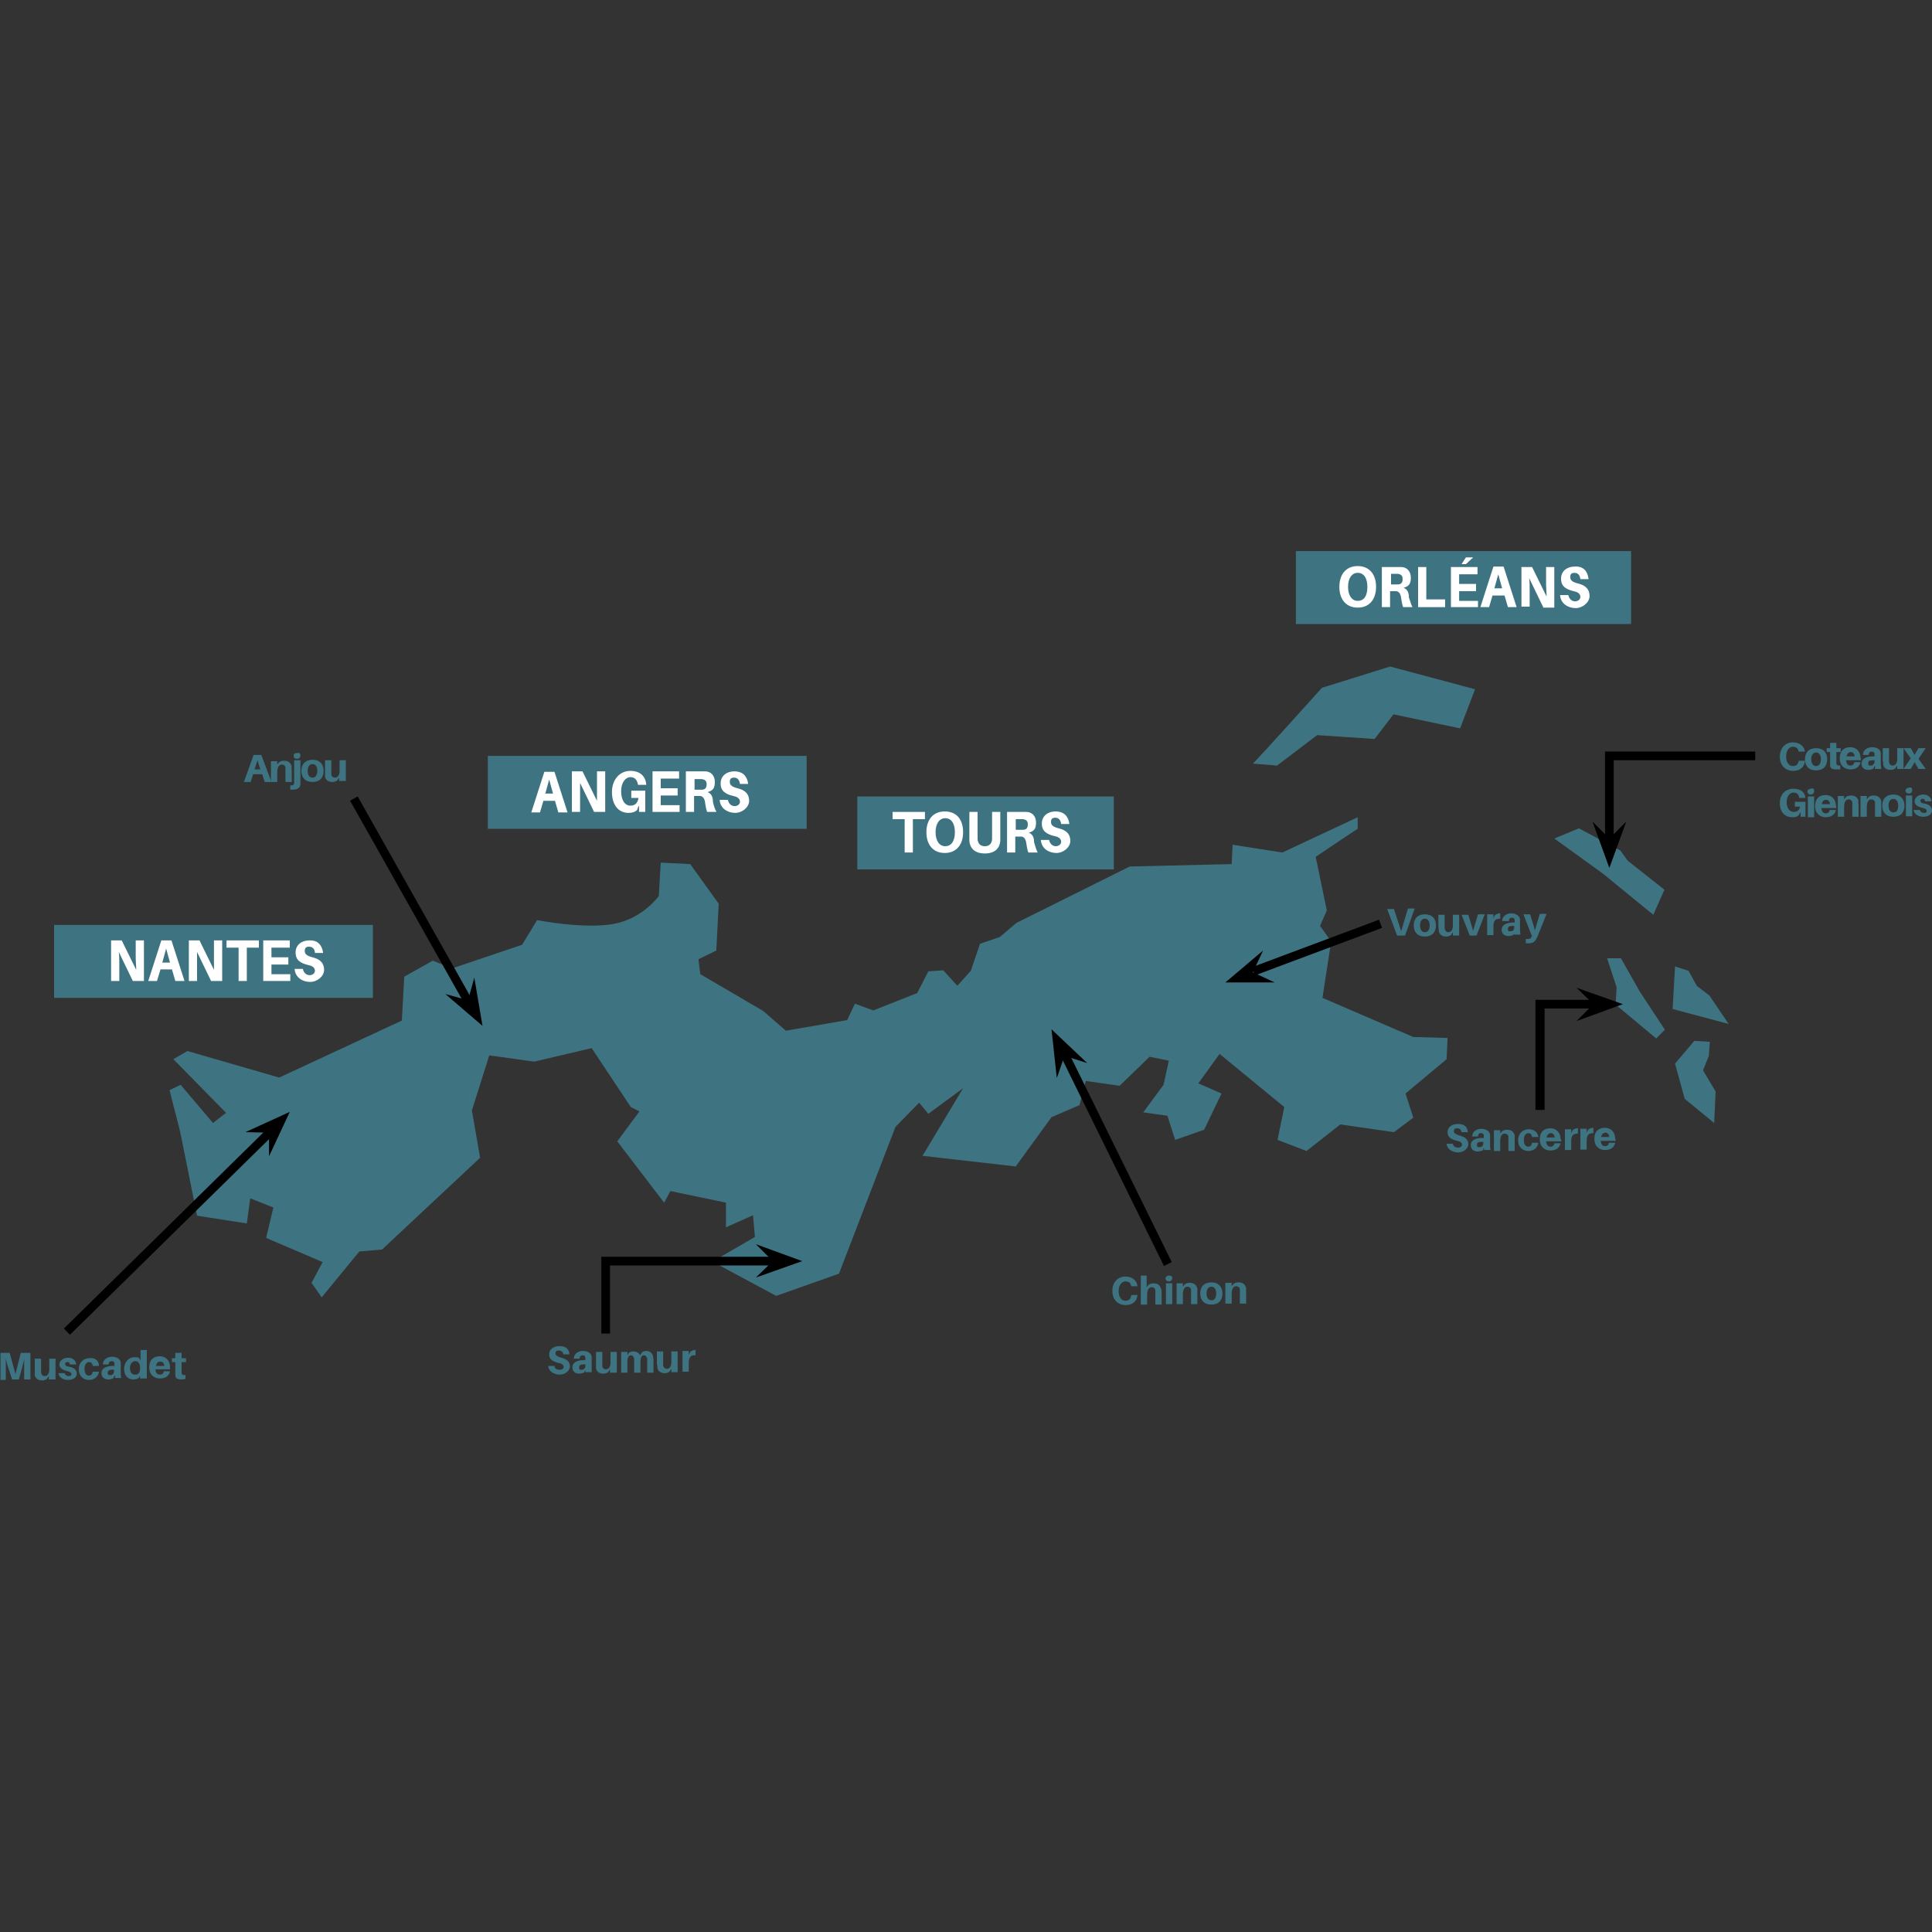
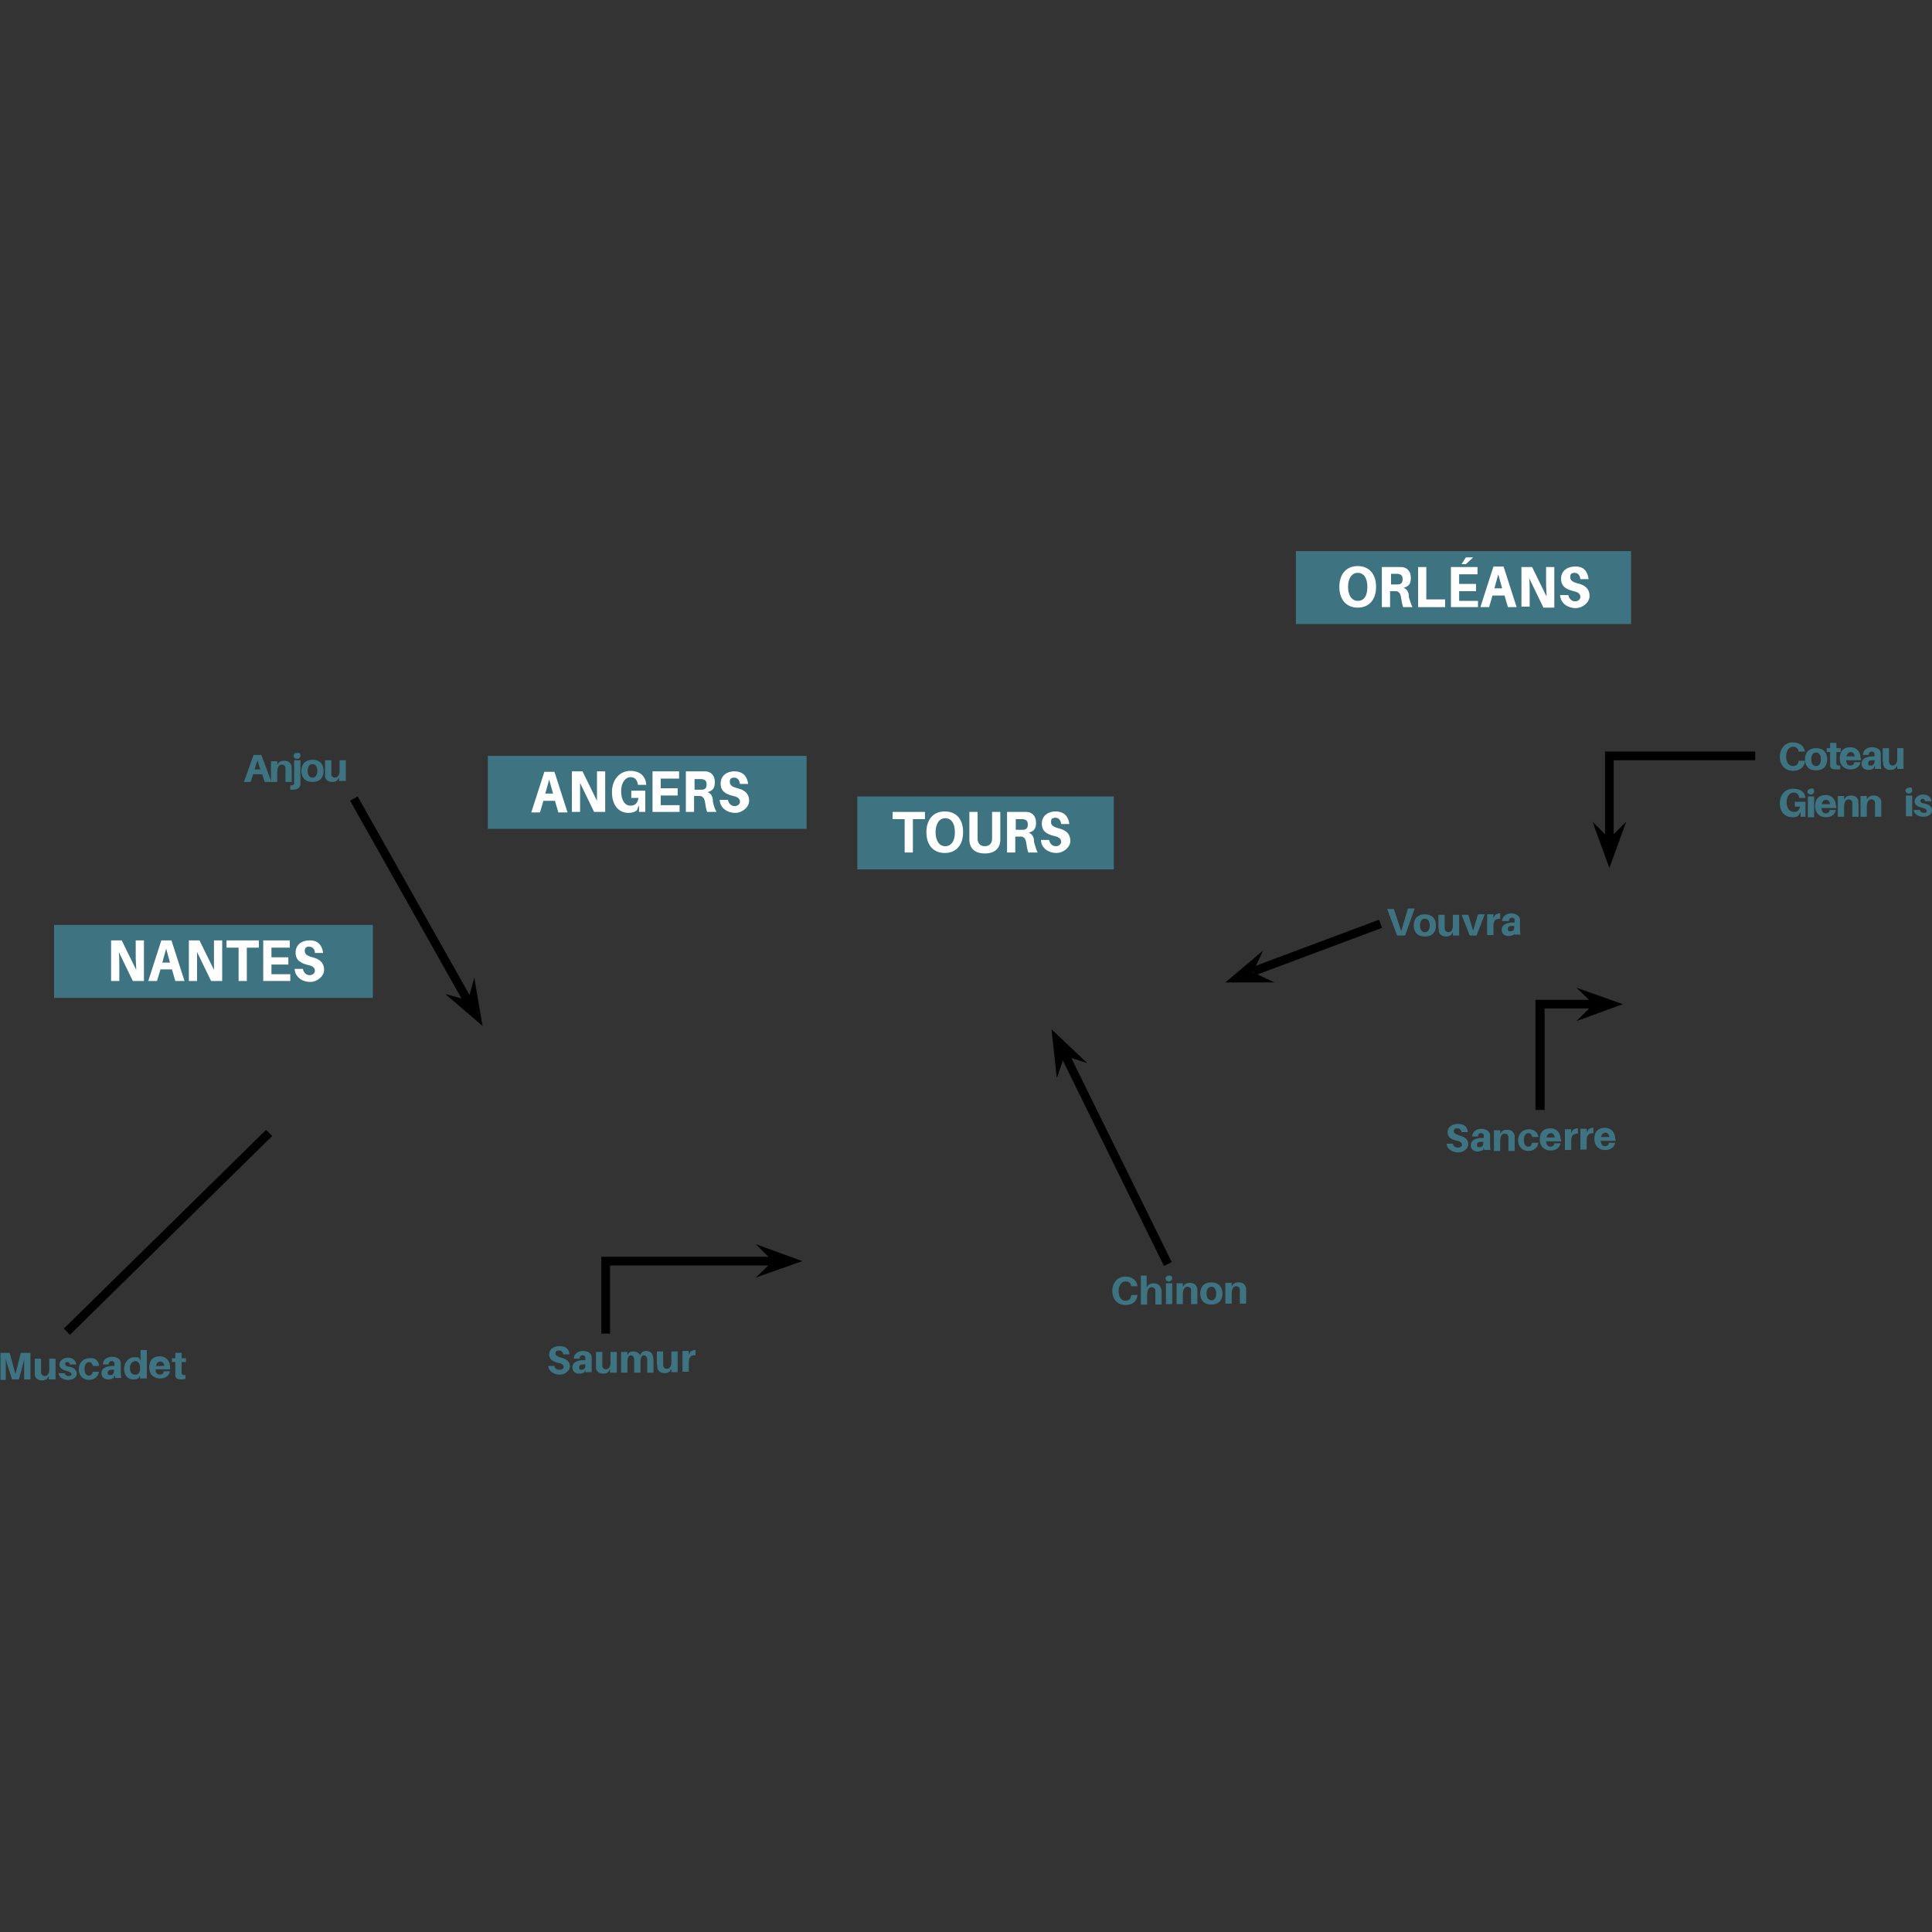
<svg xmlns="http://www.w3.org/2000/svg" id="Calque_1" version="1.1" viewBox="0 0 400 400">
  <rect x="0" y="0" width="400" height="400" fill="#333333" stroke="none" />
  <defs>
    <style>
      .st0 {
        fill: #fff;
      }

      .st1 {
        fill: #3e7482;
      }
    </style>
  </defs>
-   <path class="st1" d="M350.8,215.5l-4,4.7,2,7.3,6.1,5,.3-6.5-2.6-4.4,1.2-3,.2-2.9-3.2-.2h0ZM332.7,198.3l2,6.1-.2,3.6,8.4,7,1.8-1.8-5.2-7.9-3.9-6.9h-2.9ZM346.8,200.1l-.5,8.8,11.6,3.1-4-5.9-2.6-2-1.7-3.1-2.8-.9h0ZM331.9,180.9l10.4,8.5,2.3-5.2-7.6-6-1.5-2.1-8.6-4.6-5.1,2.1,10.1,7.3h0ZM264.4,158.5l8.3-6.3,11.9.8,3.9-5.1,13.8,2.9,3.1-8.1-17.6-4.7-14.1,4.4s-13.5,15-14.3,15.7l5,.4h0ZM35.9,219.3l2.9-1.7,19,5.5,25.4-11.8.5-9.1,5.9-3.3,4,1.6,14.5-4.9,3.1-5.1s9.6,1.9,15.8.8c6.1-1.1,9.4-5.8,9.4-5.8l.4-6.9,6.1.3,5.9,8.2-.5,9.7-3.7,1.8.4,3.1,13,7.6,4.7,4.1,12.7-2.2,1.6-3.4,3.8,1.4,9.1-3.6,2.3-4.5,3.1-.2,2.9,3.2,2.8-3.1,1.9-5.6,4.1-1.4,3.4-2.9,23.5-11.7,21.1-.5.2-4,10.3,1.6,15.6-7.3v2.4c-.1,0-8.7,5.8-8.7,5.8l2.3,11.1-1.4,3.2,2.3,3.2-1.8,11.7,18.8,8.1,7.1.2-.2,4.4-8.5,7.1,1.6,5-4,3-11.1-1.6-7,5.5-6-2.3,1.4-6.8-13.4-11-4.4,6.1,4.8,2.1-3.6,7.5-6,2.1-1.6-5-5-.7,4.2-5.7,1.1-5-4-.8-6.2,6-7-1-1.3,5-5.8,2.5-7.4,10.2-19.3-2.2,8.4-14-7.2,5.3-1.9-2.3-4.9,5-11.7,30.4-13,4.6-13.2-7.1,8.8-5.1-.4-4.5-5.6,2.5v-5.1c.1,0-11.5-2.4-11.5-2.4l-1.3,2.4-9.7-12.7,4.6-6.2-1.8-.9-8.1-12.2-11.9,2.8-9.3-1.3-3.6,11.4,1.7,9.8-20.3,19-4.7.4-7.8,9.5-2.1-3,2.3-4.3-11.7-5,1.5-6.3-4.8-1.9-.7,5.2-10.3-1.6-3.5-17.4-2.2-8.6,2.3-1.1,6.7,7.9,2.7-2.1-10.9-11.1h0Z" />
  <rect class="st1" x="268.3" y="114.1" width="69.4" height="15.1" />
  <path class="st0" d="M284.9,121.5c0,2.6-1.4,4.3-3.8,4.3s-3.8-1.7-3.8-4.3,1.4-4.3,3.8-4.3c2.4,0,3.8,1.7,3.8,4.3ZM283.1,121.5c0-1.9-.8-2.9-2-2.9s-2,1.1-2,2.9.8,2.9,2,2.9c1.3,0,2-1,2-2.9Z" />
  <path class="st0" d="M292.4,125.7h-1.9c-.2-.6-.3-1.1-.4-1.8-.1-.9-.4-1.4-1-1.5h-1.3v3.3h-1.7v-8.3h2.9c.4,0,.7,0,1.1,0,1.1,0,2,.8,2,2.2s-.5,1.8-1.5,2.1c.8.3,1.1,1,1.1,2,.3.8.4,1.4.7,1.9h0ZM288.8,121h.6c.6,0,1-.3,1-1.1s-.4-1-1-1.1h-1.4v2.2s.8,0,.8,0Z" />
  <path class="st0" d="M299.2,125.7h-5.6v-8.3h1.7v6.7h3.9v1.6h0Z" />
  <path class="st0" d="M306,125.7h-5.6v-8.3h5.5v1.5h-3.8v2h3.5v1.5h-3.5v2h3.9v1.3ZM302.6,116.8l.9-1.4h1.5l-1.5,1.4h-.9Z" />
  <path class="st0" d="M309,123.3l-.7,2.4h-1.8l2.7-8.4h2.1l2.7,8.4h-1.8l-.7-2.4h-2.5ZM309.4,121.8h1.6l-.8-2.9-.8,2.9h0Z" />
  <path class="st0" d="M319.5,125.7l-2.9-6c.1.9.1,1.7.1,2.3v3.6h-1.7v-8.2h2.2l3,6.1c0-.9-.1-1.8-.1-2.4v-3.7h1.7v8.4h-2.3Z" />
  <path class="st0" d="M328.9,119.9h-1.7c-.1-.8-.5-1.3-1.2-1.3s-.9.3-.9.9.4,1,1.6,1.3c1.7.4,2.4,1.3,2.4,2.6s-1.4,2.5-2.9,2.5-3.1-.9-3.2-2.7h1.7c.2.9.8,1.3,1.4,1.3s1.1-.4,1.1-.9-.3-1-1.4-1.2c-1.6-.4-2.6-1-2.6-2.6s1.3-2.5,2.8-2.5c1.9-.1,2.7,1,2.9,2.6Z" />
  <rect class="st1" x="177.5" y="164.9" width="53.1" height="15.1" />
  <path class="st0" d="M189,169.6v6.9h-1.7v-6.9h-2.5v-1.5h6.7v1.5h-2.5Z" />
  <path class="st0" d="M199.4,172.3c0,2.6-1.4,4.3-3.8,4.3s-3.8-1.7-3.8-4.3,1.4-4.3,3.8-4.3,3.8,1.6,3.8,4.3ZM197.7,172.3c0-1.9-.8-2.9-2-2.9s-2,1.1-2,2.9.8,2.9,2,2.9c1.2,0,2-1,2-2.9Z" />
  <path class="st0" d="M207.1,173v1.1c-.1,1.4-1,2.6-3.2,2.6s-3.1-1.2-3.2-2.6v-6h1.7v5.7c.1.9.6,1.4,1.5,1.4s1.4-.5,1.5-1.4v-5.7h1.7v4.9h0Z" />
  <path class="st0" d="M214.8,176.5h-1.9c-.2-.6-.3-1.1-.4-1.8-.1-.9-.4-1.4-1-1.5h-1.3v3.3h-1.7v-8.4h2.9c.4,0,.7,0,1.1,0,1.1,0,2,.8,2,2.2s-.5,1.8-1.5,2.1c.8.3,1.1,1,1.1,2,.3.9.4,1.5.7,2h0ZM211.2,171.8h.6c.6,0,1-.3,1-1.1s-.4-1-1-1.1h-1.5v2.2s.9,0,.9,0Z" />
  <path class="st0" d="M221.4,170.6h-1.7c-.1-.8-.5-1.3-1.2-1.3s-.9.3-.9.9.4,1,1.6,1.3c1.7.4,2.4,1.3,2.4,2.6s-1.4,2.5-2.9,2.5-3.1-.9-3.2-2.7h1.7c.2.9.8,1.3,1.4,1.3s1.1-.4,1.1-.9-.3-1-1.4-1.2c-1.6-.4-2.6-1-2.6-2.6s1.3-2.5,2.8-2.5c1.9,0,2.7,1.1,2.9,2.6Z" />
  <rect class="st1" x="101" y="156.5" width="66" height="15.1" />
  <path class="st0" d="M112.5,165.8l-.7,2.4h-1.8l2.7-8.4h2.1l2.7,8.4h-1.9l-.7-2.4h-2.4ZM112.9,164.3h1.6l-.8-2.9-.8,2.9h0Z" />
  <path class="st0" d="M123,168.1l-2.9-6c0,.9,0,1.7,0,2.3v3.7h-1.7v-8.4h2.2l3,6.1c0-.9,0-1.8,0-2.4v-3.7h1.7v8.4h-2.3Z" />
  <path class="st0" d="M133.6,163.8v4.3h-1.3v-1.3c-.1,0-.4.9-.4.9-.4.4-1,.6-1.8.6-2,0-3.4-1.6-3.4-4.3s1.7-4.4,3.8-4.4,3.2,1.2,3.3,2.9h0c0,0-1.7,0-1.7,0h0c-.2-1.1-.7-1.6-1.6-1.6s-1.9,1-1.9,2.9.8,3,1.9,3,1.5-.6,1.7-1.6h-1.5v-1.5h2.9Z" />
  <path class="st0" d="M140.7,168.1h-5.6v-8.4h5.5v1.5h-3.8v2h3.5v1.5h-3.5v2h3.9v1.4h0Z" />
  <path class="st0" d="M148.3,168.1h-1.9c-.2-.6-.3-1.1-.4-1.8-.1-.9-.4-1.4-1-1.5h-1.3v3.3h-1.7v-8.4h2.9c.4,0,.7,0,1.1,0,1.1,0,2,.8,2,2.2s-.5,1.8-1.5,2.1c.8.3,1.1,1,1.1,2,.2.9.4,1.5.7,2h0ZM144.7,163.5h.6c.6,0,1-.3,1-1.1s-.4-1-1-1.1h-1.5v2.2s.9,0,.9,0Z" />
  <path class="st0" d="M154.9,162.3h-1.7c-.1-.8-.5-1.3-1.2-1.3s-.9.3-.9.9.4,1,1.6,1.3c1.7.4,2.4,1.3,2.4,2.6s-1.4,2.5-2.9,2.5-3.1-.9-3.2-2.7h1.7c.2.9.8,1.3,1.4,1.3s1.1-.4,1.1-.9-.3-1-1.4-1.2c-1.6-.4-2.6-1-2.6-2.6s1.3-2.5,2.8-2.5c1.9,0,2.7,1.1,2.9,2.6Z" />
  <rect class="st1" x="11.2" y="191.5" width="66" height="15.1" />
  <path class="st0" d="M27.5,203.1l-2.9-6c.1.9.1,1.7.1,2.3v3.7h-1.7v-8.4h2.2l3,6.1c0-.9-.1-1.8-.1-2.4v-3.7h1.7v8.4h-2.3Z" />
  <path class="st0" d="M33.2,200.8l-.7,2.3h-1.8l2.7-8.4h2.1l2.7,8.4h-1.9l-.7-2.4h-2.4ZM33.6,199.3h1.6l-.8-2.9-.8,2.9Z" />
  <path class="st0" d="M43.7,203.1l-2.9-6c0,.9,0,1.7,0,2.3v3.7h-1.7v-8.4h2.2l3,6.1c0-.9,0-1.8,0-2.4v-3.7h1.7v8.4h-2.3Z" />
  <path class="st0" d="M51.1,196.3v6.8h-1.7v-6.9h-2.5v-1.5h6.7v1.5c0,0-2.5,0-2.5,0Z" />
  <path class="st0" d="M60.1,203.1h-5.6v-8.4h5.5v1.5h-3.8v2h3.5v1.5h-3.5v2h3.9v1.4h0Z" />
  <path class="st0" d="M66.9,197.3h-1.7c0-.8-.5-1.3-1.2-1.3s-.9.3-.9.9.4,1,1.6,1.3c1.7.4,2.4,1.3,2.4,2.6s-1.4,2.5-2.9,2.5-3.1-.9-3.2-2.7h1.7c.2.9.8,1.3,1.4,1.3s1.1-.4,1.1-.9-.3-1-1.4-1.2c-1.6-.4-2.6-1-2.6-2.6s1.3-2.5,2.8-2.5c1.9-.1,2.7,1.1,2.9,2.6Z" />
  <path class="st1" d="M52.4,160.3l-.5,1.6h-1.4l2-5.6h1.6l2.1,5.6h-1.4l-.5-1.6h-1.9ZM52.7,159.3h1.2l-.6-1.9-.6,1.9Z" />
  <path class="st1" d="M60.4,159.4v2.5h-1.3v-2.9c0-.4-.3-.7-.8-.7s-.9.5-.9,1.6v2h-1.3v-4.3h1.3v.7l.4-.5c.3-.2.6-.3,1-.3.9,0,1.4.4,1.6,1.2-.1,0,0,.3,0,.7h0Z" />
  <path class="st1" d="M62.2,161.8v.5c0,.7-.5,1.2-1.6,1.2h-.5v-.9c.5,0,.7,0,.8-.4v-4.8h1.3v4.4h0ZM62.2,156.4c0,.4-.2.7-.7.7s-.7-.2-.7-.6.2-.6.7-.6c.4-.1.7,0,.7.5Z" />
  <path class="st1" d="M67,159.6c0,1.4-.8,2.3-2.3,2.3s-2.3-.9-2.3-2.3.8-2.3,2.3-2.3,2.3.9,2.3,2.3h0ZM65.7,159.6c0-.9-.4-1.4-1-1.4s-1,.5-1,1.4.4,1.4,1,1.4,1-.5,1-1.4Z" />
  <path class="st1" d="M71.5,161.7h-1.3v-.7l-.4.6c-.3.2-.6.3-1,.3-.9,0-1.4-.5-1.5-1.1,0-.2,0-.5,0-.8v-2.6h1.3v2.9c0,.4.3.7.8.7s.9-.5.9-1.3v-2.3h1.3v4.3h0Z" />
  <path class="st1" d="M117.9,280.4h-1.3c0-.5-.4-.8-.9-.8s-.7.2-.7.6.3.6,1.2.9c1.2.3,1.8.9,1.8,1.8s-1,1.7-2.1,1.7-2.3-.6-2.4-1.8h1.3c0,.6.6.8,1.1.8s.8-.3.8-.6-.3-.7-1-.8c-1.2-.3-2-.7-2-1.8s1-1.7,2.1-1.7c1.4,0,2,.6,2.1,1.7h0Z" />
  <path class="st1" d="M121.2,283.6l-.2.5c-.3.2-.7.3-1.1.3-.7,0-1.4-.4-1.4-1.3s.8-1.5,2.4-1.5h.3v-.5c0-.3-.2-.5-.6-.5s-.6.3-.6.7h-1.2c0-1,.9-1.6,1.9-1.6s1.8.5,1.8,1.3v2c0,.3,0,.6,0,1.1h-1.3v-.5h-.1ZM121.2,282.8v-.3c-.8-.1-1.3.1-1.3.6s.2.5.6.5c.3,0,.7-.3.7-.8h0Z" />
  <path class="st1" d="M127.6,284.2h-1.3v-.7l-.4.6c-.3.2-.6.3-1,.3-.9,0-1.4-.5-1.5-1.1v-3.4h1.3v2.9c0,.4.3.7.8.7s.9-.5.9-1.3v-2.3h1.3v4.3h-.1Z" />
  <path class="st1" d="M135.3,281.6v2.6h-1.3v-2.9c-.1-.4-.3-.7-.7-.7s-.7.4-.7,1.3v2.3h-1.3v-2.9c-.1-.4-.3-.7-.7-.7s-.7.4-.7,1.3v2.3h-1.3v-4.3h1.3v.7l.3-.5c.3-.2.5-.3.9-.3.7,0,1.2.3,1.4.8l.4-.6c.3-.2.5-.3.9-.3.8,0,1.3.5,1.4,1.1,0,.2.1.4.1.8h0Z" />
  <path class="st1" d="M140.3,284.1h-1.3v-.7l-.4.6c-.3.2-.6.3-1,.3-.9,0-1.4-.5-1.5-1.1,0-.2,0-.5-.1-.8v-2.6h1.3v2.9c.1.4.3.7.8.7s.9-.5.9-1.3v-2.3h1.3v4.3h0Z" />
  <path class="st1" d="M144,279.6v1c-1-.1-1.4.4-1.4,1.6v1.8h-1.3v-4.3h1.3v.8l.3-.6c.2-.2.5-.3.8-.4,0,0,.2,0,.3,0h0Z" />
  <path class="st1" d="M6.3,285.6h-1.3v-4.4c0,.6-.3,1.3-.4,1.9l-.7,2.5h-1.4l-.8-2.5c-.2-.5-.4-1.3-.5-1.8v4.4H.1v-5.6c-.1,0,1.9,0,1.9,0l1.2,4.4,1.1-4.4h2v5.5h0Z" />
  <path class="st1" d="M11.4,285.6h-1.3v-.7l-.4.6c-.3.2-.6.3-1,.3-.9,0-1.4-.5-1.5-1.1v-3.4h1.3v2.9c.1.4.3.7.8.7s.9-.5.9-1.3v-2.3h1.3v4.3h-.1Z" />
  <path class="st1" d="M15.8,282.5h-1.3c-.1-.3-.3-.6-.6-.5-.3,0-.4.2-.4.4,0,.3.2.5,1,.6.8.2,1.4.6,1.4,1.4s-.8,1.3-1.8,1.3-1.9-.5-2-1.4h1.3c.1.4.4.6.8.6s.6-.1.6-.4-.3-.5-1.1-.7-1.4-.6-1.4-1.3.7-1.4,1.8-1.4c1,0,1.6.6,1.7,1.4h0Z" />
  <path class="st1" d="M20.5,282.8h-1.3c-.1-.6-.4-.8-.8-.8s-.9.4-.9,1.4.4,1.4.9,1.4.7-.3.8-.8h1.3c-.2,1.1-1,1.7-2.1,1.7s-2.1-.8-2.1-2.2,1-2.3,2.2-2.3c1.2-.2,2,.6,2,1.6h0Z" />
  <path class="st1" d="M23.7,284.8l-.2.5c-.3.2-.7.3-1.1.3-.7,0-1.4-.4-1.4-1.3s.8-1.5,2.4-1.5h.3v-.5c0-.3-.2-.5-.6-.5s-.6.3-.6.7h-1.2c0-1,.9-1.6,1.9-1.6s1.8.5,1.8,1.3v2c0,.3,0,.6.1,1.1h-1.3v-.5h0ZM23.6,283.9v-.3c-.8-.1-1.3.1-1.3.6s.2.5.6.5.7-.3.7-.8h0Z" />
  <path class="st1" d="M30.3,285.4h-1.3v-.6l-.3.5c-.2.2-.7.3-1.1.3-1.2,0-1.9-.9-1.9-2.2s.9-2.4,2.1-2.4.8.1,1,.2l.3.5v-2.2h1.3v5.9h-.1ZM29,283.3v-.2c0-.9-.5-1.3-1-1.3s-1.1.5-1.1,1.4.4,1.4,1,1.4c.6.1,1.1-.3,1.1-1.3Z" />
  <path class="st1" d="M35.3,283.5h-3.1c0,.8.4,1.1.9,1.1s.8-.3.8-.7h1.3c-.2,1-1,1.5-2.1,1.5s-2.2-.7-2.2-2.3.9-2.3,2.2-2.3,2.1,1,2.1,2.2c0,.2,0,.4,0,.5h0ZM32.3,282.8h1.7c0-.6-.4-.9-.8-.9-.5,0-.8.3-.9.9h0Z" />
  <path class="st1" d="M37.6,283.8v.4c0,.4.2.5.8.5v.8c-.3,0-.5.1-.8.1-1,0-1.3-.3-1.3-.9v-2.7h-.7v-.8h.7v-1.1h1.3v1.1h.9v.8h-.9v1.8h0Z" />
  <path class="st1" d="M373.7,155.6h-1.3c0,0,0,0,0,0-.1-.6-.5-1-1.2-1s-1.4.7-1.4,2,.6,2,1.4,2,1.1-.4,1.2-1.1h0c0,0,1.3,0,1.3,0h0c-.1,1.4-1.1,2.1-2.5,2.1s-2.7-1-2.7-2.9,1.2-3,2.7-3,2.4.9,2.5,2h0Z" />
  <path class="st1" d="M378.3,157.2c0,1.4-.8,2.3-2.3,2.3s-2.3-.9-2.3-2.3.8-2.3,2.3-2.3,2.3.9,2.3,2.3h0ZM377,157.2c0-.9-.4-1.4-1-1.4s-1,.5-1,1.4.4,1.4,1,1.4,1-.5,1-1.4h0Z" />
  <path class="st1" d="M380.2,157.6v.4c0,.4.2.5.8.5v.8c-.3,0-.5,0-.8,0-1,0-1.3-.3-1.3-.9v-2.7h-.7v-.8h.7v-1.1h1.3v1.1h.9v.8h-.9v1.8Z" />
  <path class="st1" d="M385.3,157.4h-3.1c.1.8.4,1.1.9,1.1s.8-.3.8-.7h1.3c-.2,1-1,1.5-2.1,1.5s-2.2-.7-2.2-2.3.9-2.3,2.2-2.3,2.1,1,2.1,2.2c.1.2.1.4.1.5h0ZM382.3,156.6h1.7c-.1-.6-.4-.9-.8-.9s-.8.3-.9.9h0Z" />
  <path class="st1" d="M388.1,158.6l-.2.5c-.3.2-.7.3-1.1.3-.7,0-1.4-.4-1.4-1.3s.8-1.5,2.4-1.5h.3v-.5c0-.3-.2-.5-.6-.5s-.6.3-.6.7h-1.2c0-1,.9-1.6,1.9-1.6s1.8.5,1.8,1.3v2.1c0,.3,0,.6.1,1.1h-1.3v-.6h0ZM388.1,157.7v-.3c-.8,0-1.3,0-1.3.6s.2.5.6.5c.3,0,.7-.3.7-.8Z" />
  <path class="st1" d="M394.1,159.2h-1.3v-.7l-.4.6c-.3.2-.6.3-1,.3-.9,0-1.4-.5-1.5-1.1,0-.2,0-.5-.1-.8v-2.6h1.3v2.9c.1.4.3.7.8.7s.9-.5.9-1.3v-2.3h1.3s0,4.3,0,4.3Z" />
-   <path class="st1" d="M398.7,159.2h-1.5l-.8-1.4-.8,1.4h-1.5l1.5-2.2-1.5-2.1h1.5l.8,1.4.8-1.4h1.5l-1.5,2.2,1.5,2.1h0Z" />
  <path class="st1" d="M373.8,166.2v2.9h-1v-.9c-.1,0-.4.6-.4.6-.3.3-.7.4-1.3.4-1.5,0-2.6-1-2.6-2.9s1.2-3,2.8-3,2.4.8,2.5,1.9h0c0,0-1.3,0-1.3,0h0c-.1-.8-.5-1.1-1.2-1.1s-1.4.7-1.4,2,.7,2,1.5,2,1.1-.4,1.3-1.1h-1.1v-1h2.2Z" />
  <path class="st1" d="M375.6,163.8c0,.4-.3.7-.7.7s-.7-.3-.7-.6.3-.6.7-.6c.4-.2.7,0,.7.5h0ZM374.3,169.2v-4.3h1.3v4.3h-1.3Z" />
  <path class="st1" d="M380.2,167.3h-3.1c.1.8.4,1.1.9,1.1s.8-.3.8-.7h1.3c-.2,1-1,1.5-2.1,1.5s-2.2-.7-2.2-2.3.9-2.3,2.2-2.3,2.1,1,2.1,2.2c.1.2.1.3.1.5h0ZM377.2,166.5h1.7c-.1-.6-.4-.9-.8-.9-.5,0-.8.2-.9.9h0Z" />
  <path class="st1" d="M384.8,166.6v2.5h-1.3v-2.9c0-.4-.3-.7-.8-.7s-.9.5-.9,1.6v2h-1.3v-4.3h1.3v.7l.4-.5c.3-.2.6-.3,1-.3.9,0,1.4.4,1.6,1.2-.1,0-.1.4,0,.7h0Z" />
  <path class="st1" d="M389.5,166.6v2.5h-1.3v-2.9c0-.4-.3-.7-.8-.7s-.9.5-.9,1.6v2h-1.3v-4.3h1.3v.7l.4-.5c.3-.2.6-.3,1-.3.9,0,1.4.4,1.6,1.2,0,0,0,.3,0,.7h0Z" />
-   <path class="st1" d="M394.3,166.8c0,1.4-.8,2.3-2.3,2.3s-2.3-.9-2.3-2.3.8-2.3,2.3-2.3,2.3,1,2.3,2.3h0ZM393,166.8c0-.9-.4-1.4-1-1.4s-1,.5-1,1.4.4,1.4,1,1.4c.7,0,1-.5,1-1.4h0Z" />
  <path class="st1" d="M395.9,163.6c0,.4-.3.7-.7.7s-.7-.3-.7-.6.3-.6.7-.6c.4-.2.7,0,.7.5h0ZM394.6,169v-4.3h1.3v4.3h-1.3Z" />
  <path class="st1" d="M399.9,165.9h-1.3c-.1-.3-.3-.6-.6-.5-.3,0-.4.2-.4.4,0,.3.2.5,1,.6.8.2,1.4.6,1.4,1.4s-.8,1.3-1.8,1.3-1.9-.5-2-1.4h1.3c.1.4.4.6.8.6s.6,0,.6-.4-.3-.5-1.1-.7c-.8-.2-1.4-.6-1.4-1.3s.7-1.4,1.8-1.4c1,0,1.6.6,1.7,1.4h0Z" />
  <path class="st1" d="M235.5,266.3h-1.3c0,.1,0,0,0,0-.1-.7-.5-1-1.2-1s-1.4.7-1.4,2,.6,2,1.4,2,1.1-.4,1.2-1.1h0c0-.1,1.3-.1,1.3-.1h0c-.1,1.4-1.1,2.1-2.5,2.1s-2.7-1-2.7-2.9,1.2-3,2.7-3,2.4.9,2.5,2h0Z" />
  <path class="st1" d="M240.5,267.6v2.5h-1.3v-2.9c0-.4-.3-.7-.8-.7s-.9.5-.9,1.6v2h-1.3v-6c-.1,0,1.2,0,1.2,0v2.4l.4-.5c.3-.2.6-.3,1-.3.9,0,1.4.4,1.6,1.2.1.1.1.3.1.7h0Z" />
  <path class="st1" d="M242.7,264.6c0,.4-.3.7-.7.7s-.7-.3-.7-.6.3-.6.7-.6.7.1.7.5h0ZM241.4,270v-4.3h1.3v4.3h-1.3Z" />
  <path class="st1" d="M247.9,267.5v2.5h-1.3v-2.9c0-.4-.3-.7-.8-.7s-.9.5-.9,1.6v2h-1.3v-4.3h1.3v.7l.4-.5c.3-.2.6-.3,1-.3.9,0,1.4.4,1.6,1.2v.7h0Z" />
  <path class="st1" d="M253.1,267.8c0,1.4-.8,2.3-2.3,2.3s-2.3-.9-2.3-2.3.8-2.3,2.3-2.3c1.5,0,2.3,1,2.3,2.3h0ZM251.8,267.8c0-.9-.4-1.4-1-1.4s-1,.5-1,1.4.4,1.4,1,1.4c.6.1,1-.5,1-1.4h0Z" />
  <path class="st1" d="M258,267.4v2.5h-1.3v-2.9c0-.4-.3-.7-.8-.7s-.9.5-.9,1.6v2h-1.3v-4.3h1.3v.7l.4-.5c.3-.2.6-.3,1-.3.9,0,1.4.4,1.6,1.2,0,.1,0,.4,0,.7h0Z" />
  <path class="st1" d="M289.3,193.8l-2.1-5.6h1.4l1.5,4.6,1.4-4.7h1.4l-2,5.6h-1.6Z" />
  <path class="st1" d="M297.3,191.6c0,1.4-.8,2.3-2.3,2.3s-2.3-.9-2.3-2.3.8-2.3,2.3-2.3,2.3.9,2.3,2.3h0ZM296,191.6c0-.9-.4-1.4-1-1.4s-1,.5-1,1.4.4,1.4,1,1.4,1-.5,1-1.4h0Z" />
  <path class="st1" d="M302.1,193.7h-1.3v-.7l-.4.6c-.3.2-.6.3-1,.3-.9,0-1.4-.5-1.5-1.1,0-.2,0-.5-.1-.8v-2.6h1.3v2.9c.1.4.3.7.8.7s.9-.5.9-1.3v-2.3h1.3v4.3Z" />
  <path class="st1" d="M305.7,193.7h-1.4l-1.7-4.3h1.4l1,3.3,1-3.4h1.4l-1.7,4.4h0Z" />
  <path class="st1" d="M310.6,189.2v1c-1,0-1.4.4-1.4,1.6v1.8h-1.3v-4.3h1.3v.8l.3-.6c.2-.2.5-.3.8-.4.1,0,.2,0,.3,0h0Z" />
  <path class="st1" d="M313.6,193l-.2.5c-.3.2-.7.3-1.1.3-.7,0-1.4-.4-1.4-1.3s.8-1.5,2.4-1.5h.3v-.5c0-.3-.2-.5-.6-.5s-.6.3-.6.7h-1.4c0-1,.9-1.6,1.9-1.6s1.8.6,1.8,1.3v2c0,.3,0,.6.1,1.1h-1.3v-.5h.1ZM313.5,192v-.3c-.8,0-1.3,0-1.3.6s.2.5.6.5.7-.2.7-.8Z" />
-   <path class="st1" d="M318.4,193.7c-.5,1.3-1,1.6-1.9,1.6h-.6v-.9h.4c.4,0,.6,0,.8-.5h.1c0,0-1.8-4.6-1.8-4.6h1.4l1,3.3,1-3.4h1.4l-1.8,4.5h0Z" />
  <path class="st1" d="M303.9,234.4h-1.3c-.1-.5-.4-.8-.9-.8s-.7.2-.7.6.3.6,1.2.9c1.2.3,1.8.9,1.8,1.8s-1,1.7-2.1,1.7-2.3-.6-2.4-1.8h1.3c.1.6.6.8,1.1.8s.8-.3.8-.6-.3-.7-1-.8c-1.2-.3-2-.7-2-1.8s1-1.7,2.1-1.7c1.4,0,2,.6,2.1,1.7Z" />
  <path class="st1" d="M307.1,237.6v.5c-.4.2-.8.3-1.2.3-.7,0-1.4-.4-1.4-1.3s.8-1.5,2.4-1.5h.3v-.5c0-.3-.2-.5-.6-.5s-.6.3-.6.7h-1.2c0-1,.9-1.6,1.9-1.6s1.8.6,1.8,1.3v2c0,.3,0,.6.1,1.1h-1.3l-.2-.5h0ZM307.1,236.7v-.3c-.8,0-1.3,0-1.3.6s.2.5.6.5c.4,0,.7-.3.7-.8h0Z" />
  <path class="st1" d="M313.6,235.8v2.5h-1.3v-2.9c0-.4-.3-.7-.8-.7s-.9.5-.9,1.6v2h-1.3v-4.3h1.3v.7l.4-.5c.3-.2.6-.3,1-.3.9,0,1.4.4,1.6,1.2,0,.1,0,.3,0,.7h0Z" />
  <path class="st1" d="M318.5,235.4h-1.3c-.1-.6-.4-.8-.8-.8s-.9.4-.9,1.4.4,1.4.9,1.4.7-.3.8-.8h1.3c-.2,1.1-1,1.7-2.1,1.7s-2.1-.8-2.1-2.2,1-2.3,2.2-2.3c1.2,0,1.9.7,2,1.6h0Z" />
  <path class="st1" d="M323.2,236.3h-3.1c.1.8.4,1.1.9,1.1s.8-.3.8-.7h1.3c-.2,1-1,1.5-2.1,1.5s-2.2-.7-2.2-2.3.9-2.3,2.2-2.3,2.1,1,2.1,2.2c.2.2.2.3.1.5h0ZM320.2,235.5h1.7c-.1-.6-.4-.9-.8-.9s-.8.3-.9.9h0Z" />
  <path class="st1" d="M326.7,233.7v1c-1,0-1.4.4-1.4,1.6v1.8h-1.3v-4.3h1.3v.8l.3-.6c.2-.2.5-.3.8-.4.1,0,.2,0,.3,0h0Z" />
  <path class="st1" d="M329.9,233.6v1c-1,0-1.4.4-1.4,1.6v1.8h-1.3v-4.3h1.3v.8l.3-.6c.2-.2.5-.3.8-.4.1,0,.2,0,.3,0h0Z" />
  <path class="st1" d="M334.5,236.2h-3.1c.1.8.4,1.1.9,1.1s.8-.3.8-.7h1.3c-.2,1-1,1.5-2.1,1.5s-2.2-.7-2.2-2.3.9-2.3,2.2-2.3,2.1,1,2.1,2.2c.1.2.1.3.1.5h0ZM331.5,235.4h1.7c-.1-.6-.4-.9-.8-.9s-.8.3-.9.9h0Z" />
  <polygon points="334.1 173.6 332.3 173.6 332.3 155.6 363.4 155.6 363.4 157.4 334.1 157.4 334.1 173.6" />
  <polygon points="333.2 179.7 336.7 170.1 333.2 173.6 329.7 170.1 333.2 179.7" />
  <rect x="258.6" y="195.5" width="28.1" height="1.8" transform="translate(-51.5 107.7) rotate(-20.5)" />
  <polygon points="253.7 203.4 263.9 203.4 259.4 201.3 261.5 196.8 253.7 203.4" />
  <polygon points="319.8 229.8 317.9 229.8 317.9 207 329.9 207 329.9 208.8 319.8 208.8 319.8 229.8" />
  <polygon points="336 207.9 326.4 204.5 329.9 207.9 326.4 211.4 336 207.9" />
  <rect x="230.2" y="216.1" width="1.8" height="48.3" transform="translate(-82.3 126.5) rotate(-26.2)" />
  <polygon points="217.7 213.1 218.8 223.2 220.4 218.6 225.1 220.1 217.7 213.1" />
  <polygon points="126.3 276.1 124.5 276.1 124.5 260.2 160 260.2 160 262 126.3 262 126.3 276.1" />
  <polygon points="166.1 261.1 156.5 257.6 160 261.1 156.5 264.5 166.1 261.1" />
  <rect x="5.3" y="254.3" width="58.7" height="1.8" transform="translate(-168.8 97.4) rotate(-44.5)" />
-   <polygon points="60 230.2 50.8 234.4 55.7 234.5 55.7 239.4 60 230.2" />
  <rect x="84.2" y="162.2" width="1.8" height="48" transform="translate(-80.5 65.8) rotate(-29.4)" />
  <polygon points="99.9 212.4 98.2 202.4 96.9 207.1 92.2 205.8 99.9 212.4" />
</svg>